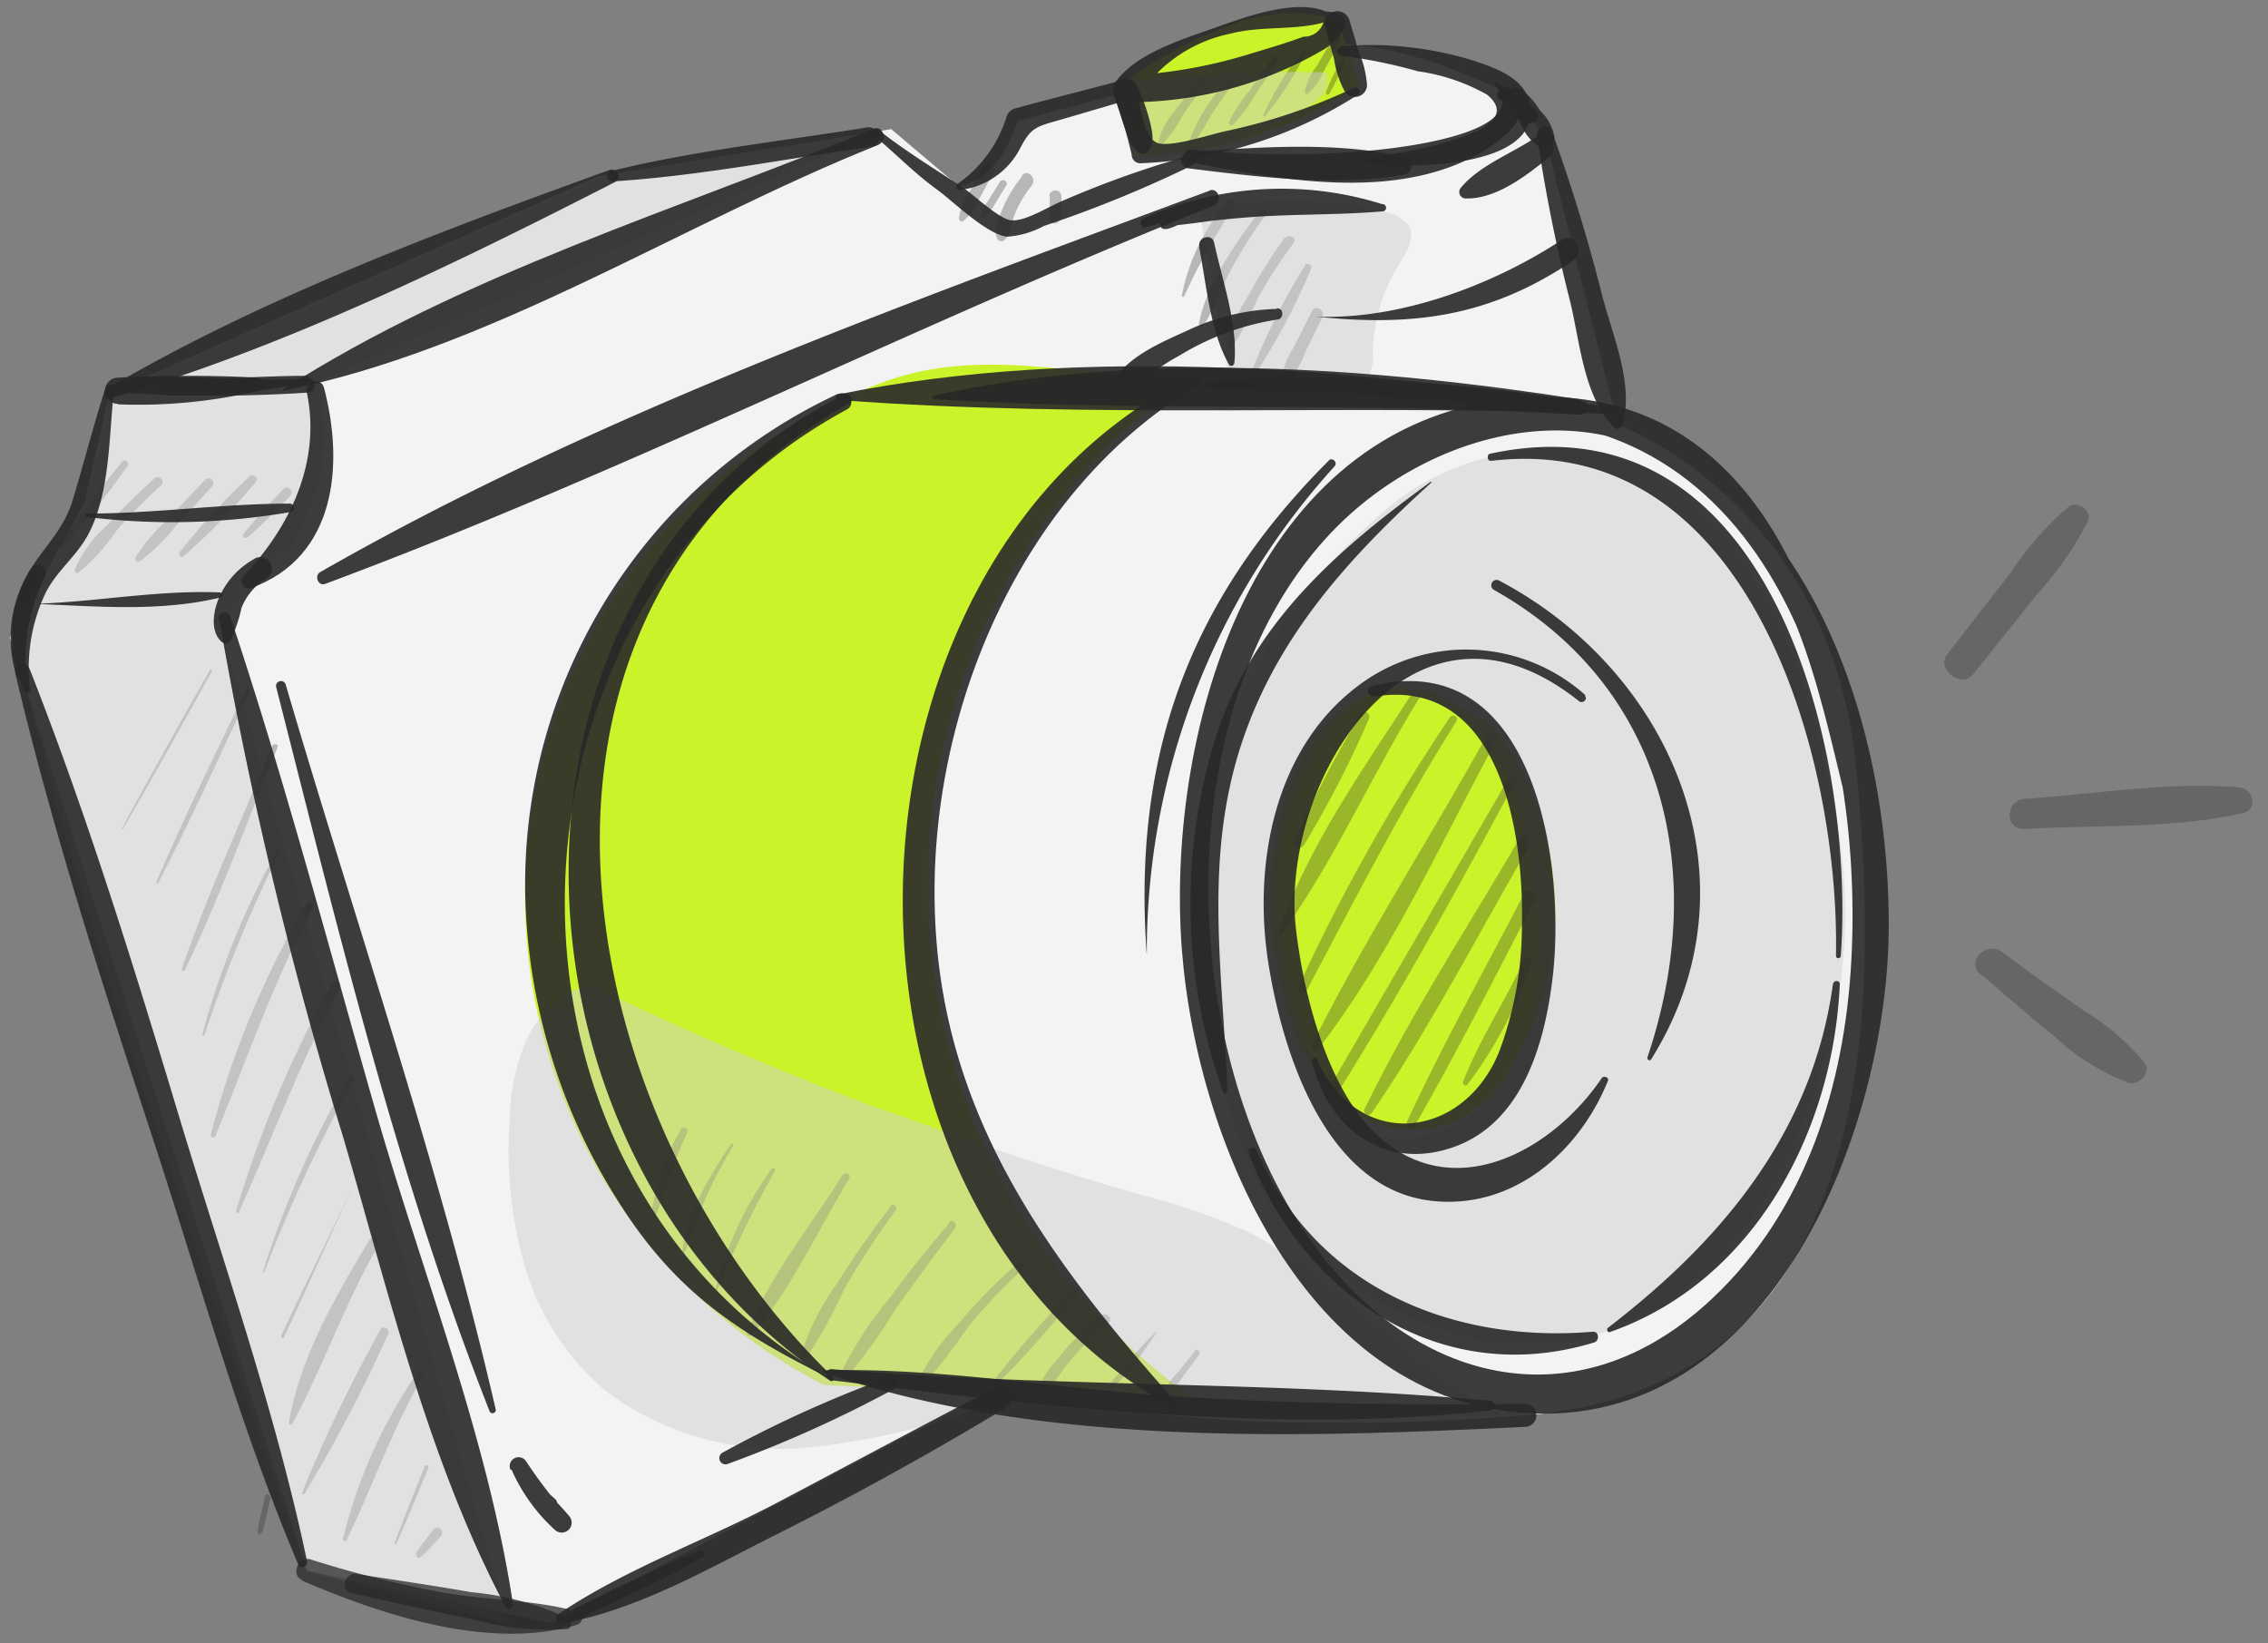
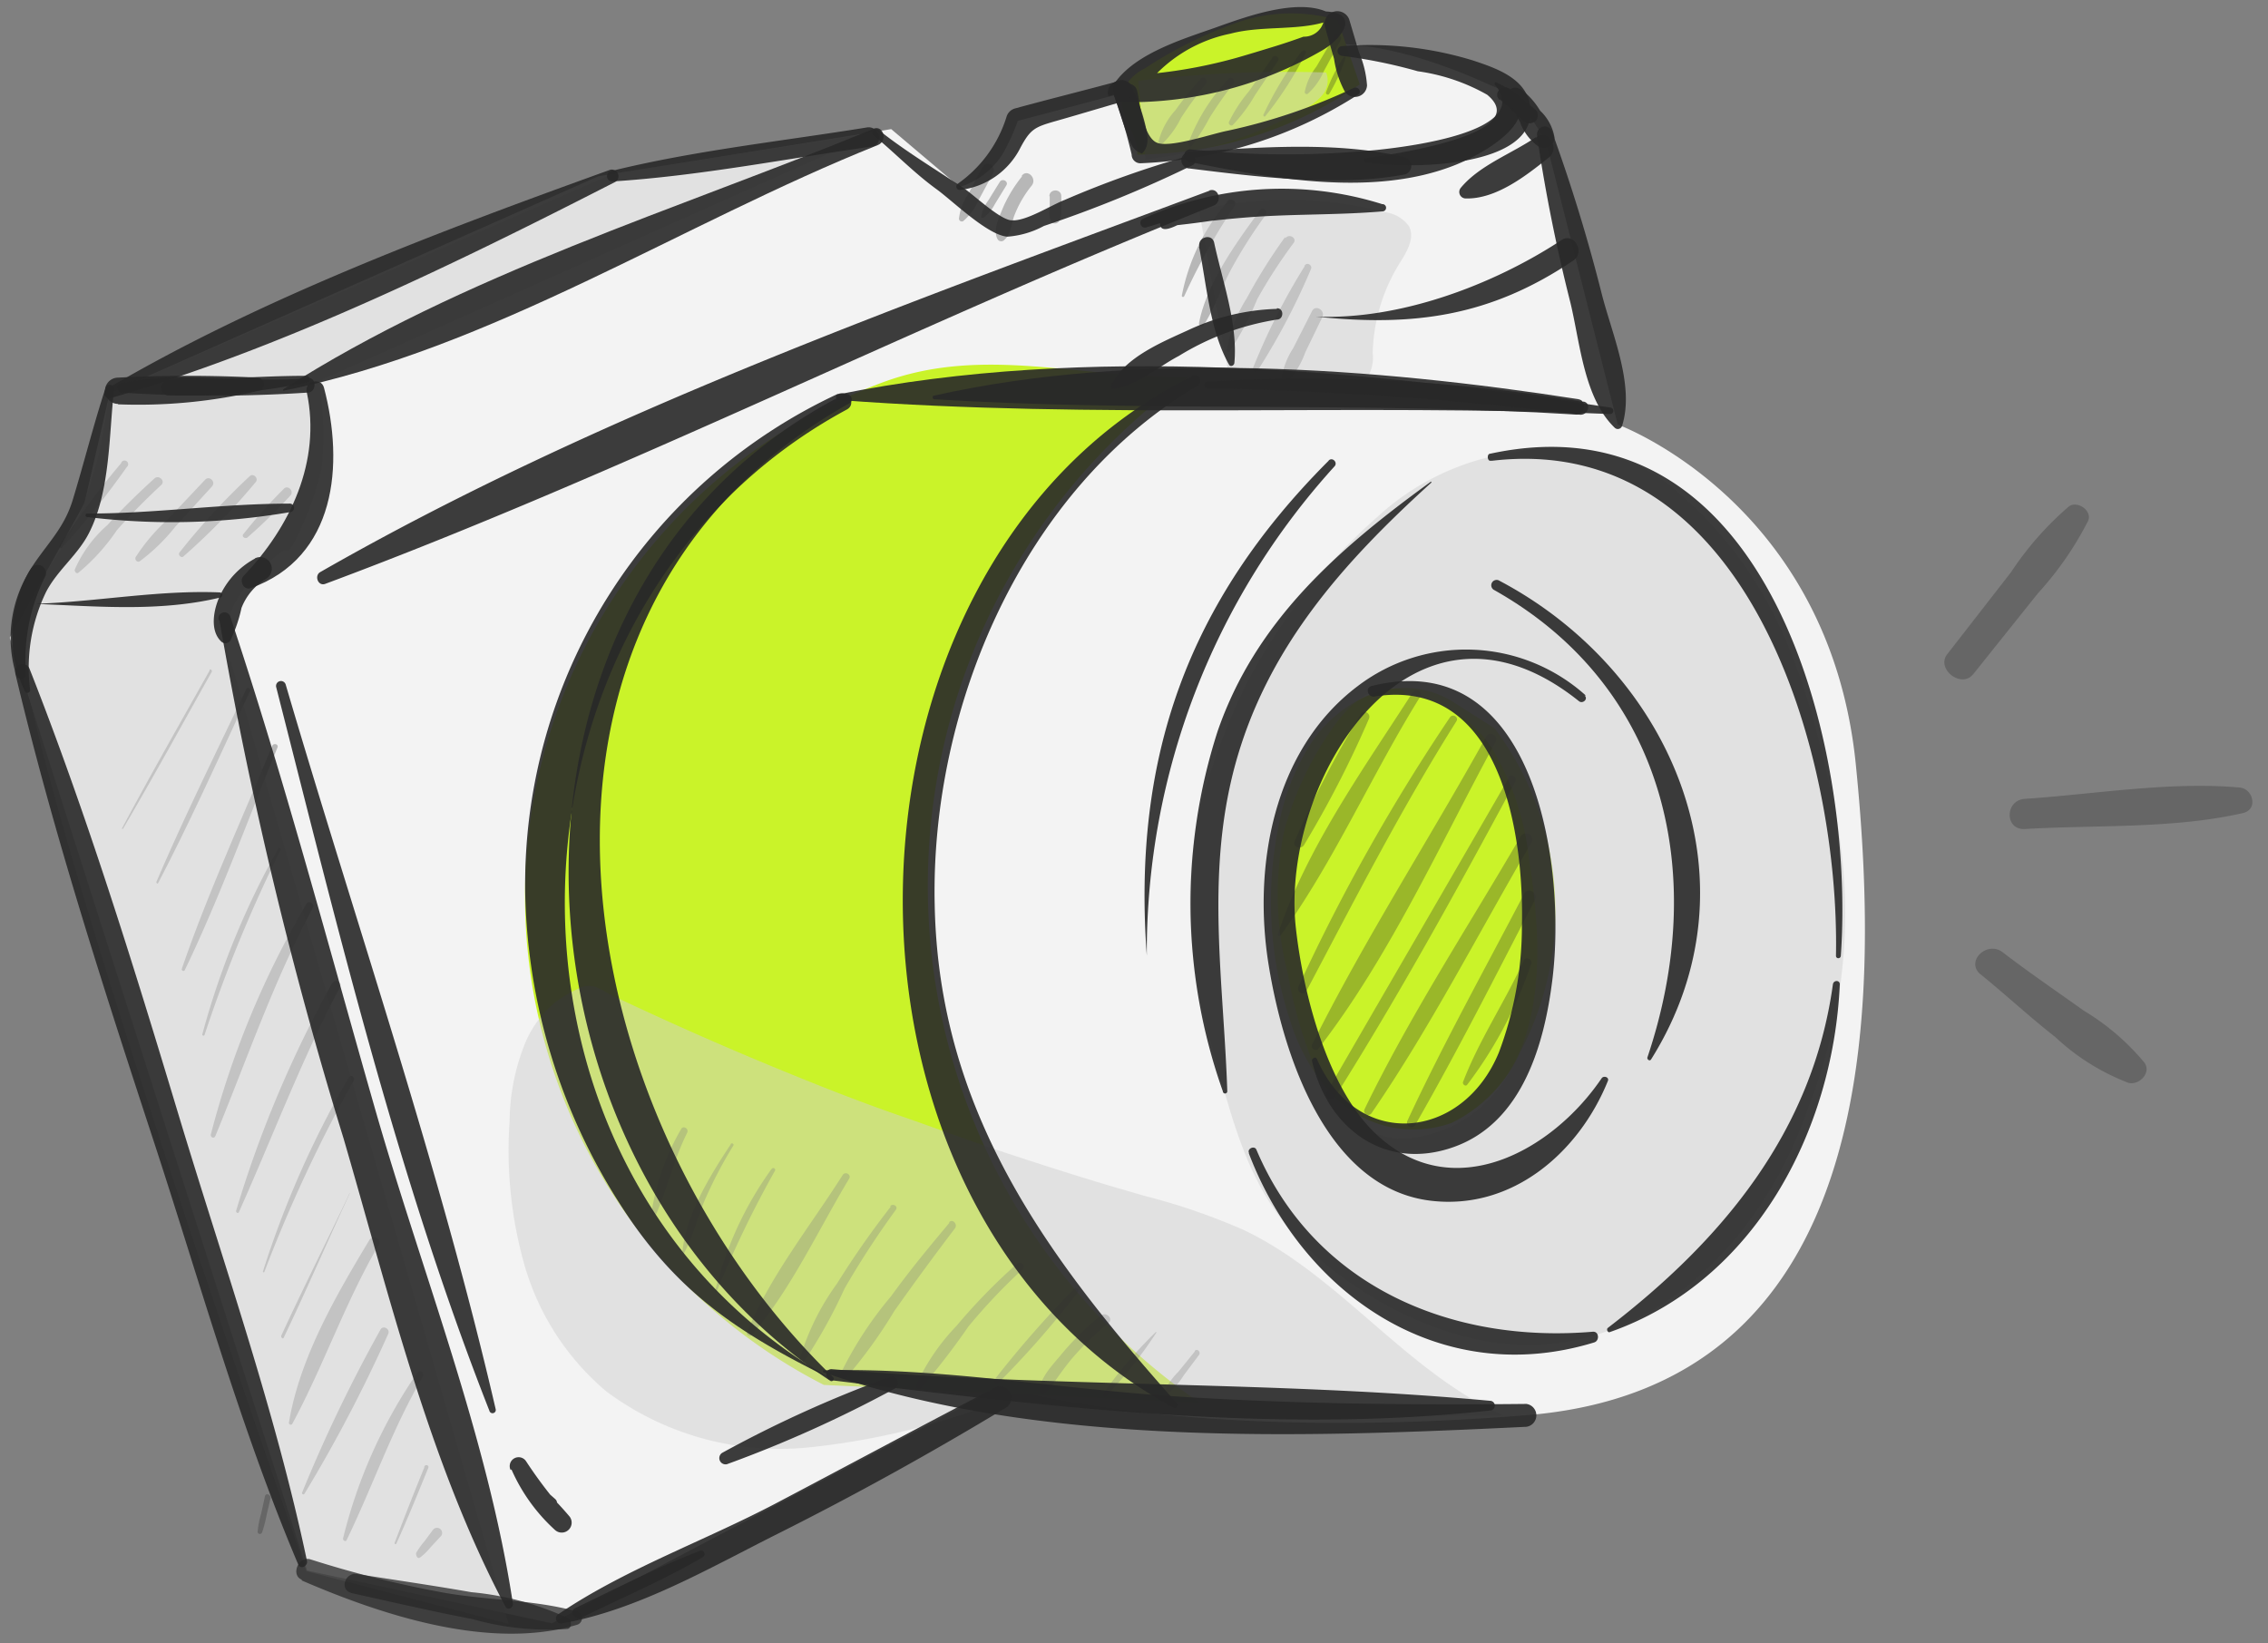
<svg xmlns="http://www.w3.org/2000/svg" width="127" height="92" fill="none">
  <rect width="100%" height="100%" fill="#808080" stroke="none" />
  <path fill="#fff" d="M77.885 35.096a16.986 16.986 0 0 0-7.258 9.058 21.64 21.64 0 0 0-.555 11.675 14.267 14.267 0 0 0 3.329 6.93 7.756 7.756 0 0 0 7.032 2.468 8.946 8.946 0 0 0 3.691-1.823 18.12 18.12 0 0 0 6.24-13.452 22.791 22.791 0 0 0-.6-5.662 25.97 25.97 0 0 0-1.926-5.446 34.185 34.185 0 0 0-1.732-3.545 3.148 3.148 0 0 0-2.446-1.483 9.15 9.15 0 0 0-5.118 1.064l-.657.215Z" />
  <path fill="#F3F3F3" d="m84.883 5.281 1.676 2.582 4.03 15.91s11.845 4.314 13.329 19.023c1.483 14.709.928 34.899-18.458 36.45-19.385 1.551-29.44-1.597-29.44-1.597L30.903 90.898l-13.701-2.956L.546 35.707l4.178-7.53 1.416-6.171L33.508 9.867 49.905 7.23l3.827 3.238a4.36 4.36 0 0 0 2.39-1.811 11.53 11.53 0 0 0 .871-1.891S68.52 3.719 71.51 2.858c3.93-1.132 8.368.272 12.082 1.97" />
  <path fill="#CAF329" d="M46.134 77.548a30.709 30.709 0 0 1 3.306-56.142c5.662-2.095 11.109-.181 17.133-.306a35.104 35.104 0 0 0 .611 57.444m7.723-77.419a9.195 9.195 0 0 0-5.662.148 23.857 23.857 0 0 0-5.107 2.536 2.73 2.73 0 0 0-1.268 1.257c-.419 1.189.872 2.333.815 3.59a22.16 22.16 0 0 0 12.456-3.93m5.254 34.594a5.109 5.109 0 0 0-4.53-.477 7.292 7.292 0 0 0-3.589 2.99 12.92 12.92 0 0 0-1.676 4.405 21.141 21.141 0 0 0 .635 10.882 10.745 10.745 0 0 0 2.264 4.065 6.295 6.295 0 0 0 6.794 1.687 8.141 8.141 0 0 0 3.839-3.975 16.985 16.985 0 0 0-1.438-18.117" />
  <path fill="#282828" d="M79.13 38.73c-2.717 4.235-5.978 8.753-7.575 13.589 0 .101.09.135.147.067 3.001-4.133 5.13-9.058 7.836-13.395.159-.25-.238-.476-.407-.227v-.034Zm2.061 1.439a107.717 107.717 0 0 0-8.48 15.071c-.125.295.282.555.44.26 2.707-5.118 5.3-10.19 8.403-15.116.147-.238-.215-.442-.363-.215Zm2.039 1.064c-3.182 5.741-6.794 11.324-9.739 17.223a.216.216 0 1 0 .374.215c3.975-5.152 6.794-11.448 9.886-17.132.18-.34-.34-.646-.521-.306Zm1.947 5.561c-2.944 5.061-6.228 10.066-8.775 15.332a.227.227 0 0 0 .385.226c3.317-4.824 6.046-10.191 8.99-15.207a.352.352 0 0 0-.6-.351Zm.17 3.248c-2.197 4.213-4.53 8.402-6.533 12.705-.136.283.271.521.43.25 2.366-4.122 4.53-8.403 6.703-12.604.215-.396-.396-.758-.6-.35Zm-.849-6.51c-3.397 5.9-6.794 11.72-10.191 17.608a.264.264 0 1 0 .453.271c3.612-5.73 6.884-11.686 10.089-17.642.136-.26-.26-.486-.397-.237h.046Zm-8.3-3.545a59.023 59.023 0 0 0-3.703 7.123c-.124.317.351.475.52.215a59.385 59.385 0 0 0 3.636-7.066c.147-.306-.295-.566-.453-.272Zm9.115 13.826c-1.03 2.265-2.502 4.44-3.397 6.795 0 .136.147.237.238.136a23.562 23.562 0 0 0 3.59-6.795c.09-.237-.318-.407-.43-.17v.034Zm-16.6-42.496a11.324 11.324 0 0 0-2.536 5.243c0 .079.113.102.147 0a35.208 35.208 0 0 1 2.808-5.028c.192-.25-.238-.498-.419-.25v.035Zm1.823.486c-1.313 1.79-2.967 4.065-3.397 6.296 0 .159.17.26.26.113.635-.985 1.008-2.151 1.574-3.193a26.91 26.91 0 0 1 1.914-3c.159-.227-.226-.453-.385-.216h.034Zm1.415 1.484a30.434 30.434 0 0 0-2.128 3.397 7.926 7.926 0 0 0-1.133 2.944.09.09 0 0 0 .06.082.09.09 0 0 0 .099-.025 16.843 16.843 0 0 0 1.551-2.933 28.74 28.74 0 0 1 2.038-3.148c.204-.272-.249-.543-.453-.272l-.034-.045Zm1.099 1.63a36.152 36.152 0 0 0-2.899 5.719c0 .17.181.237.272.113a37.589 37.589 0 0 0 2.978-5.662c.124-.238-.227-.441-.351-.204v.034Zm.419 2.503-1.053 2.072a4.439 4.439 0 0 0-.668 1.744c0 .193.226.25.35.148.441-.483.78-1.049.997-1.665l.951-1.959c.181-.385-.385-.725-.577-.34ZM38.14 63.224a13.406 13.406 0 0 0-1.654 4.654c0 .136.216.204.272.079.634-1.495.985-3.057 1.721-4.53.114-.226-.226-.43-.34-.203Zm2.774.86c-1.132 1.71-2.56 4.008-2.706 6.092h.09c.532-.963.77-2.072 1.212-3.08.45-1.016.967-2 1.551-2.944.068-.102-.09-.181-.147-.09v.022Zm2.298 1.359a19.693 19.693 0 0 0-3.181 6.908s.068.09.09 0a59.189 59.189 0 0 1 3.273-6.794c.068-.114-.102-.216-.181-.102v-.012Zm3.975.351c-1.789 2.83-4.076 5.662-5.356 8.81-.068.147.17.271.26.158 2.197-2.548 3.726-5.888 5.459-8.764.135-.227-.216-.43-.363-.204Zm2.706 1.755a49.343 49.343 0 0 0-3.023 4.325 13.816 13.816 0 0 0-2.084 4.213c0 .124.136.26.238.147a28.912 28.912 0 0 0 2.265-4.077 49.152 49.152 0 0 1 2.876-4.416c.147-.204-.181-.385-.328-.192h.056Zm3.284.906c-1.132 1.348-2.264 2.718-3.284 4.133a20.78 20.78 0 0 0-2.864 4.417c-.068.18.192.305.317.18a27.335 27.335 0 0 0 2.729-3.77c1.11-1.57 2.242-3.114 3.397-4.631.18-.238-.148-.578-.34-.329h.045Zm3.771 2.31a32.705 32.705 0 0 0-3.397 3.488 11.888 11.888 0 0 0-2.265 3.34c0 .147.159.26.272.147a40.245 40.245 0 0 0 2.672-3.465 32.202 32.202 0 0 1 3.024-3.193c.204-.204-.102-.51-.317-.317h.01Zm3.193 1.404a59.354 59.354 0 0 0-4.461 5.095c-.09.136.113.284.226.17a52.576 52.576 0 0 0 4.439-5.061c.124-.136-.08-.34-.204-.204Zm1.495 1.494a15.687 15.687 0 0 0-2.186 2.152c-.453.566-1.245 1.325-1.223 2.083a.148.148 0 0 0 .144.142c.025 0 .05-.006.072-.017.266-.151.48-.38.611-.657.317-.453.645-.906.997-1.325a15.59 15.59 0 0 1 2.015-1.947c.306-.25-.124-.668-.43-.43Zm3.091.918a23.901 23.901 0 0 0-2.955 3.465.105.105 0 0 0 .17.125 24.557 24.557 0 0 0 2.82-3.567l-.035-.023Zm2.174 1.099-.917 1.132c-.293.287-.538.62-.725.985a.148.148 0 0 0 .13.19c.03.002.06-.005.086-.02.318-.278.593-.602.815-.963l.849-1.132c.125-.159-.102-.396-.238-.227v.035ZM6.785 25.935a44.448 44.448 0 0 0-3.454 4.642.09.09 0 0 0 .136.102 45.162 45.162 0 0 0 3.635-4.53.204.204 0 1 0-.317-.237v.023Zm1.868.85c-.917.838-1.811 1.699-2.638 2.616a7.054 7.054 0 0 0-1.834 2.503c0 .124.102.238.203.17a11.197 11.197 0 0 0 2.163-2.39 37.26 37.26 0 0 1 2.48-2.525c.25-.226-.125-.589-.374-.373Zm2.809.102-2.073 2.197A10.56 10.56 0 0 0 7.6 31.19c-.079.147.08.328.227.237.741-.552 1.407-1.2 1.981-1.924l2.061-2.265c.238-.25-.147-.634-.385-.374l-.022.023Zm2.513-.215a37.751 37.751 0 0 0-3.929 4.27c-.09.124.09.316.215.226a36.876 36.876 0 0 0 4.043-4.156c.215-.215-.125-.555-.329-.34Zm1.915.702c-.806.8-1.562 1.646-2.266 2.537-.113.147.114.283.238.18a31.236 31.236 0 0 0 2.4-2.343c.227-.25-.146-.623-.373-.374ZM67.218 4.432a21.006 21.006 0 0 0-1.404 1.744 4.145 4.145 0 0 0-.94 1.744.147.147 0 0 0 .216.125c.427-.416.78-.902 1.041-1.438.43-.663.895-1.301 1.393-1.914.159-.193-.113-.487-.294-.283l-.012.022Zm1.574-.012a10.54 10.54 0 0 0-2.264 3.635c0 .113.113.215.203.125.377-.506.714-1.04 1.008-1.597.408-.653.85-1.284 1.325-1.89.147-.193-.124-.465-.272-.273Zm2.468-1.2-1.324 1.892a8.22 8.22 0 0 0-1.132 1.743c0 .136.135.227.237.136a8.936 8.936 0 0 0 1.235-1.664l1.28-1.914c.146-.204-.193-.396-.33-.192h.035Zm1.631-.35a20.041 20.041 0 0 0-2.151 3.567c0 .067.068.124.113.067a19.694 19.694 0 0 0 2.265-3.532c.068-.114-.113-.216-.181-.102h-.046Zm1.812-.816-.996 1.687a3.283 3.283 0 0 0-.646 1.416.113.113 0 0 0 .159.102c.393-.35.702-.784.906-1.269l.94-1.732a.227.227 0 0 0-.386-.238l.023.034Zm.544 1.132a9.639 9.639 0 0 0-.997 1.993.102.102 0 0 0 .181.08 9.92 9.92 0 0 0 .918-2.027c0-.057-.069-.102-.102 0v-.046ZM14.836 83.787l-.215.985a5.046 5.046 0 0 0-.193.985.125.125 0 0 0 .102.136.136.136 0 0 0 .147-.09c.106-.315.19-.637.25-.963l.226-.963c0-.203-.272-.294-.317-.09Zm95.661-46.041 3.623-4.53a18.392 18.392 0 0 0 2.808-4.053c.238-.567-.577-1.133-1.064-.816a17.857 17.857 0 0 0-3.261 3.703l-3.567 4.586c-.634.815.781 1.925 1.438 1.132l.023-.022Zm2.887 8.674c3.986-.238 8.311 0 12.218-.895.849-.193.578-1.359-.192-1.427-3.918-.351-8.108.374-12.026.634-1.132.08-1.132 1.755 0 1.687Zm-2.514 8.107c1.404 1.132 2.774 2.412 4.224 3.544a12.451 12.451 0 0 0 4.088 2.56c.622.158 1.302-.578.894-1.133a13.327 13.327 0 0 0-3.397-2.91c-1.506-1.076-3.057-2.129-4.529-3.261-.872-.68-2.118.498-1.246 1.234l-.034-.034ZM11.733 37.553c-1.653 2.944-3.329 5.877-4.914 8.855h.068c1.71-2.91 3.329-5.865 4.982-8.81 0-.079-.09-.17-.136-.079v.034Zm2.061 1.03c-1.71 3.59-3.476 7.157-5.039 10.803 0 .068.068.124.102.056 1.835-3.51 3.454-7.145 5.141-10.734.068-.136-.136-.26-.204-.125Zm1.438 3.205c-1.698 4.122-3.6 8.232-5.05 12.456a.092.092 0 0 0 .086.125.093.093 0 0 0 .064-.027.093.093 0 0 0 .02-.03c1.947-4.043 3.487-8.312 5.186-12.456.08-.193-.226-.272-.306-.08v.012Zm.328 5.764a45.192 45.192 0 0 0-4.234 10.372.068.068 0 0 0 .068.068.068.068 0 0 0 .068-.068 79.479 79.479 0 0 1 4.246-10.327.084.084 0 0 0-.147-.08v.035Zm1.597 3.068a50.183 50.183 0 0 0-5.356 12.92c0 .17.193.227.26.068 1.778-4.314 3.25-8.64 5.459-12.784.124-.226-.238-.441-.363-.204Zm1.45 4.417a64.207 64.207 0 0 0-5.39 12.773c0 .09.113.158.158.067 1.891-4.212 3.488-8.503 5.662-12.603.136-.26-.26-.498-.396-.237h-.034Zm.906 5.321a54.422 54.422 0 0 0-4.79 10.837c0 .057.068.08.09 0a80.49 80.49 0 0 1 4.994-10.69c.113-.192-.192-.373-.294-.17v.023Zm.067 6.444c-1.268 2.683-2.604 5.322-3.838 8.005 0 .102.102.193.147.091 1.28-2.672 2.446-5.39 3.703-8.085l-.011-.011Zm1.133 2.582c-1.88 3.125-3.918 6.612-4.53 10.247a.104.104 0 1 0 .193.08c1.766-3.284 2.955-6.794 4.846-10.033a.294.294 0 0 0-.498-.294h-.011Zm.589 5.073a83.575 83.575 0 0 0-4.394 9.138.08.08 0 0 0 .095.079.08.08 0 0 0 .041-.023 81.891 81.891 0 0 0 4.688-8.945c.147-.283-.283-.532-.43-.25Zm2.061 2.411a28.22 28.22 0 0 0-4.156 9.285c0 .114.147.204.204.08 1.483-3.058 2.547-6.217 4.28-9.172a.192.192 0 0 0-.328-.193Zm.396 5.3a172.936 172.936 0 0 0-1.665 4.234c0 .057.08.114.114 0 .634-1.392 1.2-2.808 1.777-4.212.057-.147-.17-.215-.226-.068v.046Zm.498 3.475-.487.657a4.533 4.533 0 0 0-.475.668c0 .147.079.351.237.238.218-.17.416-.363.59-.578l.588-.634a.287.287 0 0 0-.453-.35Zm30.777-76.32-.826 1.563a3.023 3.023 0 0 0-.51 1.358.159.159 0 0 0 .238.136c.362-.308.649-.696.838-1.132l.838-1.551c.204-.385-.374-.725-.578-.34v-.034Zm.951.861-.645 1.041c-.2.268-.336.578-.396.906a.08.08 0 0 0 .113.068c.273-.197.494-.458.645-.758l.646-1.054c.147-.226-.215-.43-.363-.203Zm1.235-.294a7.698 7.698 0 0 0-1.053 1.733c-.204.51-.6 1.28-.295 1.789a.238.238 0 0 0 .385 0c.363-.306.374-.917.544-1.348a6.185 6.185 0 0 1 .974-1.676c.305-.396-.238-.95-.555-.554v.056Zm1.562 1.098v.725a1.2 1.2 0 0 0 .068.668.26.26 0 0 0 .453 0c.104-.207.147-.438.125-.668v-.725c0-.43-.657-.43-.668 0h.022Z" opacity=".3" />
  <path fill="#D1D1D1" d="M102.446 44.008c-1.518-6.953-3.465-12.377-9.127-16.985a10.577 10.577 0 0 0-8.346-1.721 14.187 14.187 0 0 0-7.824 3.623 32.712 32.712 0 0 0-7.44 9.546c-3.397 7.133-3.963 12.523-1.834 20.155 1.28 4.598 2.118 8.391 5.662 11.562 3.544 3.17 8.685 5.593 13.44 5.05 6.897-.781 12.049-6.692 14.291-13.26a29.546 29.546 0 0 0 1.178-17.97Zm-18.22 16.498a7.203 7.203 0 0 1-5.967 3.261 5.38 5.38 0 0 1-4.405-3.453 24.81 24.81 0 0 1-1.744-5.82 17.505 17.505 0 0 1-.192-7.995 18.342 18.342 0 0 1 2.377-5.254c.838-1.28 2.163-2.944 3.884-2.718a.792.792 0 0 1 .555.351 6.792 6.792 0 0 1 4.801 3.012 15.23 15.23 0 0 1 2.084 6.206c.634 3.986.974 8.934-1.393 12.41Zm-71.44-23.734a3.523 3.523 0 0 1-.136-1.065c0-1.959 1.563-3.578 3.046-4.778a.454.454 0 0 1 .453-.09l.238-.295a18.329 18.329 0 0 0 1.63-4.348 19.66 19.66 0 0 0-.101-4.53.316.316 0 0 1 .125-.317v-.102L49.02 7.433 34.404 9.697 6.094 22.04a24.177 24.177 0 0 1-1.415 6.171c-.566 1.733-1.62 2.967-3.5 6.058C-.7 37.361 17.158 87.976 17.158 87.976l11.324 2.956-15.547-53.866a.397.397 0 0 1-.148-.294Z" opacity=".5" style="mix-blend-mode:multiply" />
  <path fill="#D1D1D1" d="M64.036 66.949a35.308 35.308 0 0 1 5.662 1.948c5.379 2.593 9.059 7.926 14.506 10.372a1.968 1.968 0 0 0-.578 0h-9.251c-3.397 0-6.919-.125-10.384-.306-1.721-.09-3.453-.215-5.175-.362-.577 0-1.132-.25-1.687-.317a4.937 4.937 0 0 0-1.959.475 40.763 40.763 0 0 1-9.67 2.265 16.272 16.272 0 0 1-11.55-3.114 14.494 14.494 0 0 1-4.53-6.896 23.53 23.53 0 0 1-.883-8.243c.013-1.528.32-3.04.906-4.45a5.944 5.944 0 0 1 1.733-2.265 7.538 7.538 0 0 1 1.245-.714c.68-.34 1.133 0 1.778.363l1.427.668a191.194 191.194 0 0 0 8.798 3.827c1.97.804 3.952 1.574 5.945 2.265 1.993.69 4.008 1.45 6.035 2.117 2.027.668 4.043 1.314 6.081 1.914l1.551.453Zm3.103-55.179a21.81 21.81 0 0 1 10.429.113 1.947 1.947 0 0 1 1.336.793c.34.679-.147 1.449-.543 2.083a10.01 10.01 0 0 0-1.495 4.994c.07.55-.077 1.106-.408 1.551a2.004 2.004 0 0 1-1.46.351l-6.104-.181M63.742 4.523c3.49-.415 7.006-.57 10.52-.464a1.27 1.27 0 0 1-.227 1.28 3.261 3.261 0 0 1-1.064.803 23.156 23.156 0 0 1-8.833 2.774" opacity=".5" style="mix-blend-mode:multiply" />
-   <path fill="#282828" d="M82.663 23.5c16.6-1.041 21.741 16.702 21.005 30.28-.373 6.986-2.547 13.984-7.756 18.898-7.655 7.236-16.917 4.767-22.59-3.306-7.395-10.543-8.006-29.441.95-39.259 5.594-6.148 15.706-8.764 22.014-2.083 4.676 4.948 5.729 11.482 7.326 17.8 0 .08.136 0 .124 0-.668-10.86-5.208-24.572-18.593-23.553C70.57 23.41 65.508 39.976 66.12 52.217c.532 10.768 6.545 25.942 19.148 26.893 13.984 1.053 20.529-16.136 20.495-27.38 0-13.906-6.794-30.336-23.1-28.762-.34 0-.35.566 0 .544V23.5Z" opacity=".9" />
  <path fill="#282828" d="M88.416 22.356c-11.494-1.789-24.674-2.763-36.11-.204-.125 0-.091.204 0 .204 11.945.736 23.982.114 35.974.86.487 0 .6-.78.113-.86h.023Z" opacity=".9" />
  <path fill="#282828" d="M47.017 22.402c14.268 1.076 28.83.193 43.154.782.204 0 .249-.329 0-.363-13.928-2.151-29.305-3.555-43.244-.736-.181 0-.125.295 0 .317h.09Z" opacity=".9" />
  <path fill="#282828" d="M88.654 22.505a92.5 92.5 0 0 0-21.073-1.133.192.192 0 0 0-.106.306.192.192 0 0 0 .106.068c6.977.128 13.943.619 20.869 1.472.487.068.69-.668.204-.736v.023Zm-41.727-.455a30.29 30.29 0 0 0-17.518 27.925 33.427 33.427 0 0 0 5.31 17.449c3.149 4.96 6.682 7.258 11.834 9.795-20.586-11.765-19.476-43.312.86-54.285.578-.306.069-1.132-.498-.86l.012-.023Z" opacity=".9" />
  <path fill="#282828" d="M85.46 78.612c-6.579.068-13.18 0-19.748-.43-6.567-.43-13.078-1.62-19.623-1.45v.102c12.07 4.201 26.78 3.669 39.383 3.058a.646.646 0 0 0 0-1.28h-.012Z" opacity=".9" />
  <path fill="#282828" d="M46.564 77.287c12.116 1.472 24.72 3.034 36.926 1.687a.272.272 0 0 0 0-.532c-12.24-1.132-24.662-.747-36.926-1.778-.407 0-.385.578 0 .623Zm36.994-51.488c14.392-1.676 19.465 16.532 19.25 27.72 0 .18.26.18.272 0 .815-11.663-3.986-31.49-19.624-28.116-.215 0-.17.419 0 .396h.102Zm-3.442 1.178c-5.164 3.748-9.795 7.768-11.935 13.973a31.423 31.423 0 0 0 .294 20.156.125.125 0 0 0 .213.088.125.125 0 0 0 .036-.088c-.204-6.137-1.211-12.014.397-18.117 1.766-6.647 6.046-11.448 11.029-15.966v-.057l-.034.011Zm-10.18 37.617c3.023 7.926 10.746 13.203 19.329 10.576.317-.091.283-.635-.08-.6-7.926.668-15.592-2.548-18.83-10.192-.102-.249-.521-.068-.42.17v.046Zm32.702-9.49c-1.132 8.266-6.194 14.335-12.603 19.25-.102.08 0 .283.102.238 8.141-2.843 12.524-11.324 12.886-19.477 0-.249-.351-.238-.385 0v-.011Z" opacity=".9" />
  <path fill="#282828" d="M88.8 38.945a10.021 10.021 0 0 0-12.795-.51c-4.71 3.567-5.865 10.101-4.96 15.627.805 4.96 3.205 12.456 9.06 13.17 4.597.554 8.322-2.73 9.93-6.704.09-.215-.238-.317-.351-.148-2.752 4.054-8.345 7.202-12.66 3.092-2.729-2.593-4.065-7.927-4.461-11.516-.906-8.21 6.466-20.201 15.853-12.694.215.17.532-.124.317-.317h.068Z" opacity=".9" />
  <path fill="#282828" d="M83.683 33.046c9.715 5.48 11.968 16.102 8.56 26.18 0 .124.147.204.215.09 6.194-9.885 1.257-21.639-8.481-26.79a.3.3 0 1 0-.294.52Z" opacity=".9" />
  <path fill="#282828" d="M76.956 39.002c7.078-1.133 8.391 7.7 8.266 12.863a20.065 20.065 0 0 1-1.29 7.066c-2.027 4.925-7.927 5.537-10.191.362-.08-.17-.306 0-.272.113.85 3.748 4.054 6.194 7.926 4.824 3.873-1.37 5.096-5.809 5.537-9.41.793-6.443-1.007-18.672-10.123-16.407-.385.09-.215.657.17.589h-.023Zm-2.547-13.214c-7.927 7.926-11.007 16.668-10.192 27.72a40.448 40.448 0 0 1 10.509-27.392c.204-.215-.114-.543-.329-.328h.012Z" opacity=".9" />
  <path fill="#282828" d="M66.72 21.09c-20.96 10.383-21.809 46.516-.974 57.749a.16.16 0 0 0 .207-.145.158.158 0 0 0-.026-.093c-7.36-8.243-13.373-16.408-13.588-27.957-.238-11.04 4.96-23.282 14.72-29.045a.322.322 0 1 0-.328-.555l-.011.045Z" opacity=".9" />
  <path fill="#282828" d="M47.266 22.085c-21.118 10.745-19.76 42.79-.77 55.235.125.08.26-.101.159-.203C31.81 62.78 26.488 34.46 47.56 22.583c.328-.181 0-.657-.295-.498ZM67.75 10.67c-16.724 6.24-34.264 12.456-49.823 21.367-.34.204-.113.804.283.657C35.06 26.421 51.23 18.19 67.943 11.52c.532-.204.306-1.053-.238-.849h.046ZM15.47 38.492c3.465 13.588 6.794 27.437 11.935 40.504a.18.18 0 0 0 .083.111.183.183 0 0 0 .201-.011.18.18 0 0 0 .067-.19c-3.17-13.69-7.802-27.097-11.754-40.56a.276.276 0 1 0-.532.146ZM28.64 82.28a10.01 10.01 0 0 0 2.445 3.397.557.557 0 0 0 .781-.792 18.12 18.12 0 0 0-1.653-1.71l-.453.453a30 30 0 0 0 .974.781c.328.25.612-.238.362-.464-.249-.226-.588-.51-.883-.77-.294-.26-.758.181-.453.453.55.473.944 1.1 1.133 1.8l.928-.543a24.91 24.91 0 0 1-2.367-3.069.498.498 0 0 0-.86.498l.045-.034Zm21.197-5.185a67.465 67.465 0 0 0-9.399 4.257.35.35 0 0 0 .272.634 69.325 69.325 0 0 0 9.399-4.235c.362-.18.113-.804-.272-.656Zm5.831.633c-4.076 2.118-8.119 4.292-12.184 6.432-4.065 2.14-8.48 3.692-12.206 6.217a.283.283 0 0 0 .215.52c4.212-.747 8.243-3.102 12.037-5.004 4.36-2.186 8.594-4.53 12.773-7.055a.648.648 0 1 0-.635-1.132v.022Z" opacity=".9" />
  <path fill="#282828" d="M16.897 88.497c4.53 1.959 10.553 3.93 15.422 2.48a.385.385 0 0 0 0-.736c-2.423-.68-5.027-.623-7.496-1.065a59.85 59.85 0 0 1-7.428-1.857c-.68-.226-1.132.884-.498 1.133v.045Z" opacity=".74" />
  <path fill="#282828" d="M19.66 89.199c2.264.498 4.53 1.03 6.794 1.46a15.55 15.55 0 0 0 5.288.555c.283 0 .294-.475.08-.6a16.463 16.463 0 0 0-5.425-1.46c-2.129-.374-4.269-.68-6.409-1.02-.68-.102-.996.906-.294 1.065h-.034Z" opacity=".74" />
  <path fill="#282828" d="M32.569 90.58c2.264-1.132 4.642-2.117 6.793-3.396.182-.102.057-.43-.147-.352-2.4.918-4.699 2.107-7.009 3.216-.362.17 0 .702.306.533h.056ZM.852 37.689c2.094 8.832 4.88 17.438 7.7 26.044 2.604 7.926 4.88 16.158 8.152 23.88.125.295.544.069.487-.203-1.789-8.493-4.733-16.815-7.235-25.127-2.503-8.311-5.096-16.702-8.3-24.832a.419.419 0 0 0-.804.215v.023Z" opacity=".9" />
  <path fill="#282828" d="M1.712 31.88a7.122 7.122 0 0 0-.804 5.923c.09.283.566.249.544-.08a10.429 10.429 0 0 1 1.053-5.39.457.457 0 1 0-.793-.453ZM34.176 9.504c-9.42 3.397-19.544 7.18-28.161 12.252a.283.283 0 1 0 .226.521c9.603-2.786 19.34-7.553 28.218-12.093a.374.374 0 0 0-.283-.68Z" opacity=".9" />
  <path fill="#282828" d="M6.604 22.64a29.445 29.445 0 0 0 7.926-.77.374.374 0 0 0-.102-.725 74.972 74.972 0 0 0-7.813 0 .736.736 0 0 0 0 1.472l-.011.023Z" opacity=".9" />
  <path fill="#282828" d="M17.214 21.18c-3.397.305-7.066-.476-10.463.294a.26.26 0 0 0 .068.51c3.461.226 6.934.226 10.395 0 .532 0 .532-.884 0-.827v.022Z" opacity=".9" />
  <path fill="#282828" d="M17.18 21.972c.815 3.872-.928 7.53-3.533 10.27-.272.272 0 .838.396.69 4.79-1.72 5.232-6.918 4.1-11.22-.16-.624-1.133-.363-.963.26Z" opacity=".9" />
  <path fill="#282828" d="M14.27 31.28a4.529 4.529 0 0 0-1.982 2.14c-.328.724-.555 1.902.113 2.513a.33.33 0 0 0 .499-.068 8.24 8.24 0 0 0 .623-1.823 3.295 3.295 0 0 1 1.392-1.642.652.652 0 0 0-.645-1.132v.011Z" opacity=".9" />
  <path fill="#282828" d="M12.288 34.722a234.865 234.865 0 0 0 6.953 29.034c2.548 8.73 4.778 18.117 9.059 26.202.135.25.464.057.418-.181-1.426-9.365-5.106-18.57-7.71-27.663-2.605-9.093-5.074-18.48-8.108-27.573a.34.34 0 1 0-.657.181h.045ZM48.92 7.58c1.211.996 2.264 2.106 3.566 3.046.929.69 2.82 2.536 3.918 2.627a5.074 5.074 0 0 0 2.05-.6 68.222 68.222 0 0 0 8.311-3.397.284.284 0 1 0-.226-.521 55.04 55.04 0 0 0-6.941 2.468c-.736.283-2.152 1.2-2.944 1.133-.623 0-2.118-1.416-2.673-1.79-1.574-1.053-3.295-2.083-4.767-3.26-.204-.17-.51.124-.294.305V7.58Z" opacity=".9" />
  <path fill="#282828" d="M48.535 7.138c-4.768.77-9.66 1.29-14.336 2.446a.295.295 0 0 0 .08.577c4.857-.306 9.726-1.268 14.55-1.959.69-.102.408-1.189-.294-1.064Z" opacity=".9" />
  <path fill="#282828" d="M48.942 7.206C37.936 11.735 25.9 15.358 15.855 21.802v.079c11.709-2.344 22.307-9.365 33.302-13.758.567-.227.317-1.133-.249-.917h.034Z" opacity=".9" />
  <path fill="#282828" d="M9.39 22.141a34.467 34.467 0 0 0 7.846-.736.193.193 0 0 0-.056-.362c-2.593 0-5.186.238-7.79.227a.441.441 0 0 0 0 .871ZM74.182 1.465l.521 1.834a5.49 5.49 0 0 0 .6 1.824.68.68 0 0 0 1.246-.34 5.662 5.662 0 0 0-.453-1.857l-.544-1.835a.713.713 0 0 0-1.37.374Z" opacity=".9" />
  <path fill="#282828" d="M74.126 1.182a1.132 1.132 0 0 1-1.133.872c-.498.18-.996.35-1.506.509-.77.238-1.551.476-2.264.68a27.697 27.697 0 0 1-6.093.985l.635 1.132a8.064 8.064 0 0 1 5.14-3.476c1.823-.487 4.02-.114 5.662-.782a.17.17 0 0 0 0-.294c-1.687-1.042-4.846.147-6.533.747-1.688.6-4.28 1.37-5.492 2.933a.736.736 0 0 0 .51 1.234 21.514 21.514 0 0 0 11.04-2.932c1.132-.68 2.106-2.13 0-2.152-.397 0-.374.555 0 .589l.034-.045Z" opacity=".9" />
-   <path fill="#282828" d="M62.36 5.303c.25.668.442 1.359.691 2.027.25.668.317 1.064.895 1.268a.283.283 0 0 0 .283-.08c.475-.44.294-1.132.17-1.675a10.42 10.42 0 0 0-.759-2.084c-.317-.724-1.563-.203-1.28.544Z" opacity=".9" />
+   <path fill="#282828" d="M62.36 5.303c.25.668.442 1.359.691 2.027.25.668.317 1.064.895 1.268c.475-.44.294-1.132.17-1.675a10.42 10.42 0 0 0-.759-2.084c-.317-.724-1.563-.203-1.28.544Z" opacity=".9" />
  <path fill="#282828" d="M62.428 5.474c.376 1.04.69 2.103.94 3.181a.487.487 0 0 0 .487.487A24.335 24.335 0 0 0 76.04 5.304c.25-.159 0-.487-.226-.385a32.509 32.509 0 0 1-7.066 2.4c-.86.159-3.284 1.008-3.997.657-.714-.35-.906-2.083-1.065-2.853-.158-.77-1.46-.465-1.257.35Z" opacity=".9" />
  <path fill="#282828" d="M62.712 4.522c-1.96.532-3.93 1.019-5.877 1.551a.69.69 0 0 0-.476.476 7.168 7.168 0 0 1-2.74 3.748.193.193 0 0 0 .136.34 4.348 4.348 0 0 0 3.397-2.39c.555-1.019.781-1.132 1.981-1.472 1.2-.34 2.582-.758 3.884-1.132a.587.587 0 0 0-.305-1.132v.01Zm2.366 7.531c-.294.792 0 .973.85.554a51.898 51.898 0 0 0 1.856-.237c.929-.102 1.88-.193 2.82-.25 2.265-.135 4.53-.09 6.794-.283a.204.204 0 1 0 0-.407 18.775 18.775 0 0 0-13.407.826.26.26 0 0 0 .204.476l.996-.306a.194.194 0 0 0-.102-.373h-.01Zm1.54-2.617c3.748.464 8.334 1.042 12.06.329a.499.499 0 0 0 0-.952c-3.68-.917-8.3-.566-12.06-.305a.464.464 0 1 0 0 .928Z" opacity=".9" />
  <path fill="#282828" d="M75.065 3.118a28.43 28.43 0 0 1 4.326.872 10.89 10.89 0 0 1 3.884 1.314c2.729 2.264-5.73 3.397-6.794 3.555-.113 0-.17.204 0 .227 2.038.373 9.874.441 9.183-3.262-.272-1.472-1.948-2.026-3.17-2.434a19.646 19.646 0 0 0-7.383-.804.272.272 0 0 0 0 .532h-.046Z" opacity=".9" />
  <path fill="#282828" d="M66.528 9.052c4.653.94 10.428 2.016 15.003.17 2.118-.86 5.515-3.08 2.265-4.609a.08.08 0 0 0-.09.125c2.4 2.887-6.32 3.669-7.678 3.748a50.854 50.854 0 0 1-9.376-.125c-.396 0-.475.612-.09.691h-.034Z" opacity=".9" />
  <path fill="#282828" d="m83.977 5.553 1.347 1.223a.476.476 0 0 0 .555.068.351.351 0 0 0 .215-.271.43.43 0 0 0-.124-.442l-1.393-1.132c-.419-.351-1.019.226-.6.6v-.046Z" opacity=".9" />
  <path fill="#282828" d="M85.483 5.485a1.531 1.531 0 0 1-.227-.306c-.147-.374-.803-.374-.77.102.105.546.316 1.065.623 1.528a2.82 2.82 0 0 0 1.042 1.393.6.6 0 0 0 .895-.51 2.672 2.672 0 0 0-.804-1.494 4.235 4.235 0 0 0-1.133-1.246l-.396.668c.133.088.25.195.351.317.283.306.713-.135.453-.452h-.034Z" opacity=".9" />
  <path fill="#282828" d="M86.004 7.68c-1.336.918-3.148 1.564-4.201 2.832a.363.363 0 0 0 .249.6c1.71.056 3.397-1.268 4.643-2.265.702-.52 0-1.698-.691-1.132V7.68Z" opacity=".9" />
  <path fill="#282828" d="M86.072 7.636a92.939 92.939 0 0 0 1.868 9.32c.544 2.264.759 5.344 2.48 6.997a.248.248 0 0 0 .408-.102c.724-2.264-.567-5.152-1.133-7.383a93.883 93.883 0 0 0-2.774-9.058.434.434 0 1 0-.838.226h-.011Zm-18.933 6.171c.43 2.14.6 4.677 1.676 6.602.08.158.294.068.306-.09.203-2.197-.68-4.61-1.133-6.738-.124-.532-.94-.306-.826.226h-.023Z" opacity=".9" />
  <path fill="#282828" d="M87.42 13.457c-3.84 2.514-9.06 4.473-13.747 4.27 5.492.577 9.772 0 14.426-3.138.702-.475 0-1.63-.68-1.132Zm-15.921 3.838a12.535 12.535 0 0 0-4.836 1.132c-1.517.702-3.714 1.563-4.45 3.17 0 .069 0 .205.102.182 1.404-.181 2.457-1.2 3.692-1.846a14.947 14.947 0 0 1 5.492-2.038c.396 0 .419-.645 0-.634v.034ZM5.913 21.711c-.68 2.084-1.2 4.179-1.834 6.262-.51 1.699-1.552 2.56-2.446 4.02a7.315 7.315 0 0 0-.238 6.726.158.158 0 0 0 .294-.079 9.738 9.738 0 0 1 .895-5.503c.634-1.212 1.755-2.05 2.378-3.25 1.223-2.355 1.132-5.515 1.427-8.108 0-.283-.397-.317-.476-.068Z" opacity=".9" />
  <path fill="#282828" d="M4.86 28.947c3.79.465 7.628.373 11.391-.272a.24.24 0 1 0-.068-.475c-3.77 0-7.541.566-11.323.555a.102.102 0 0 0-.05.155c.013.017.03.03.05.037Zm-2.82 4.869c3.398.136 6.896.453 10.26-.35a.147.147 0 0 0 0-.295c-3.397-.136-6.795.51-10.192.634l-.067.011Z" opacity=".9" />
</svg>